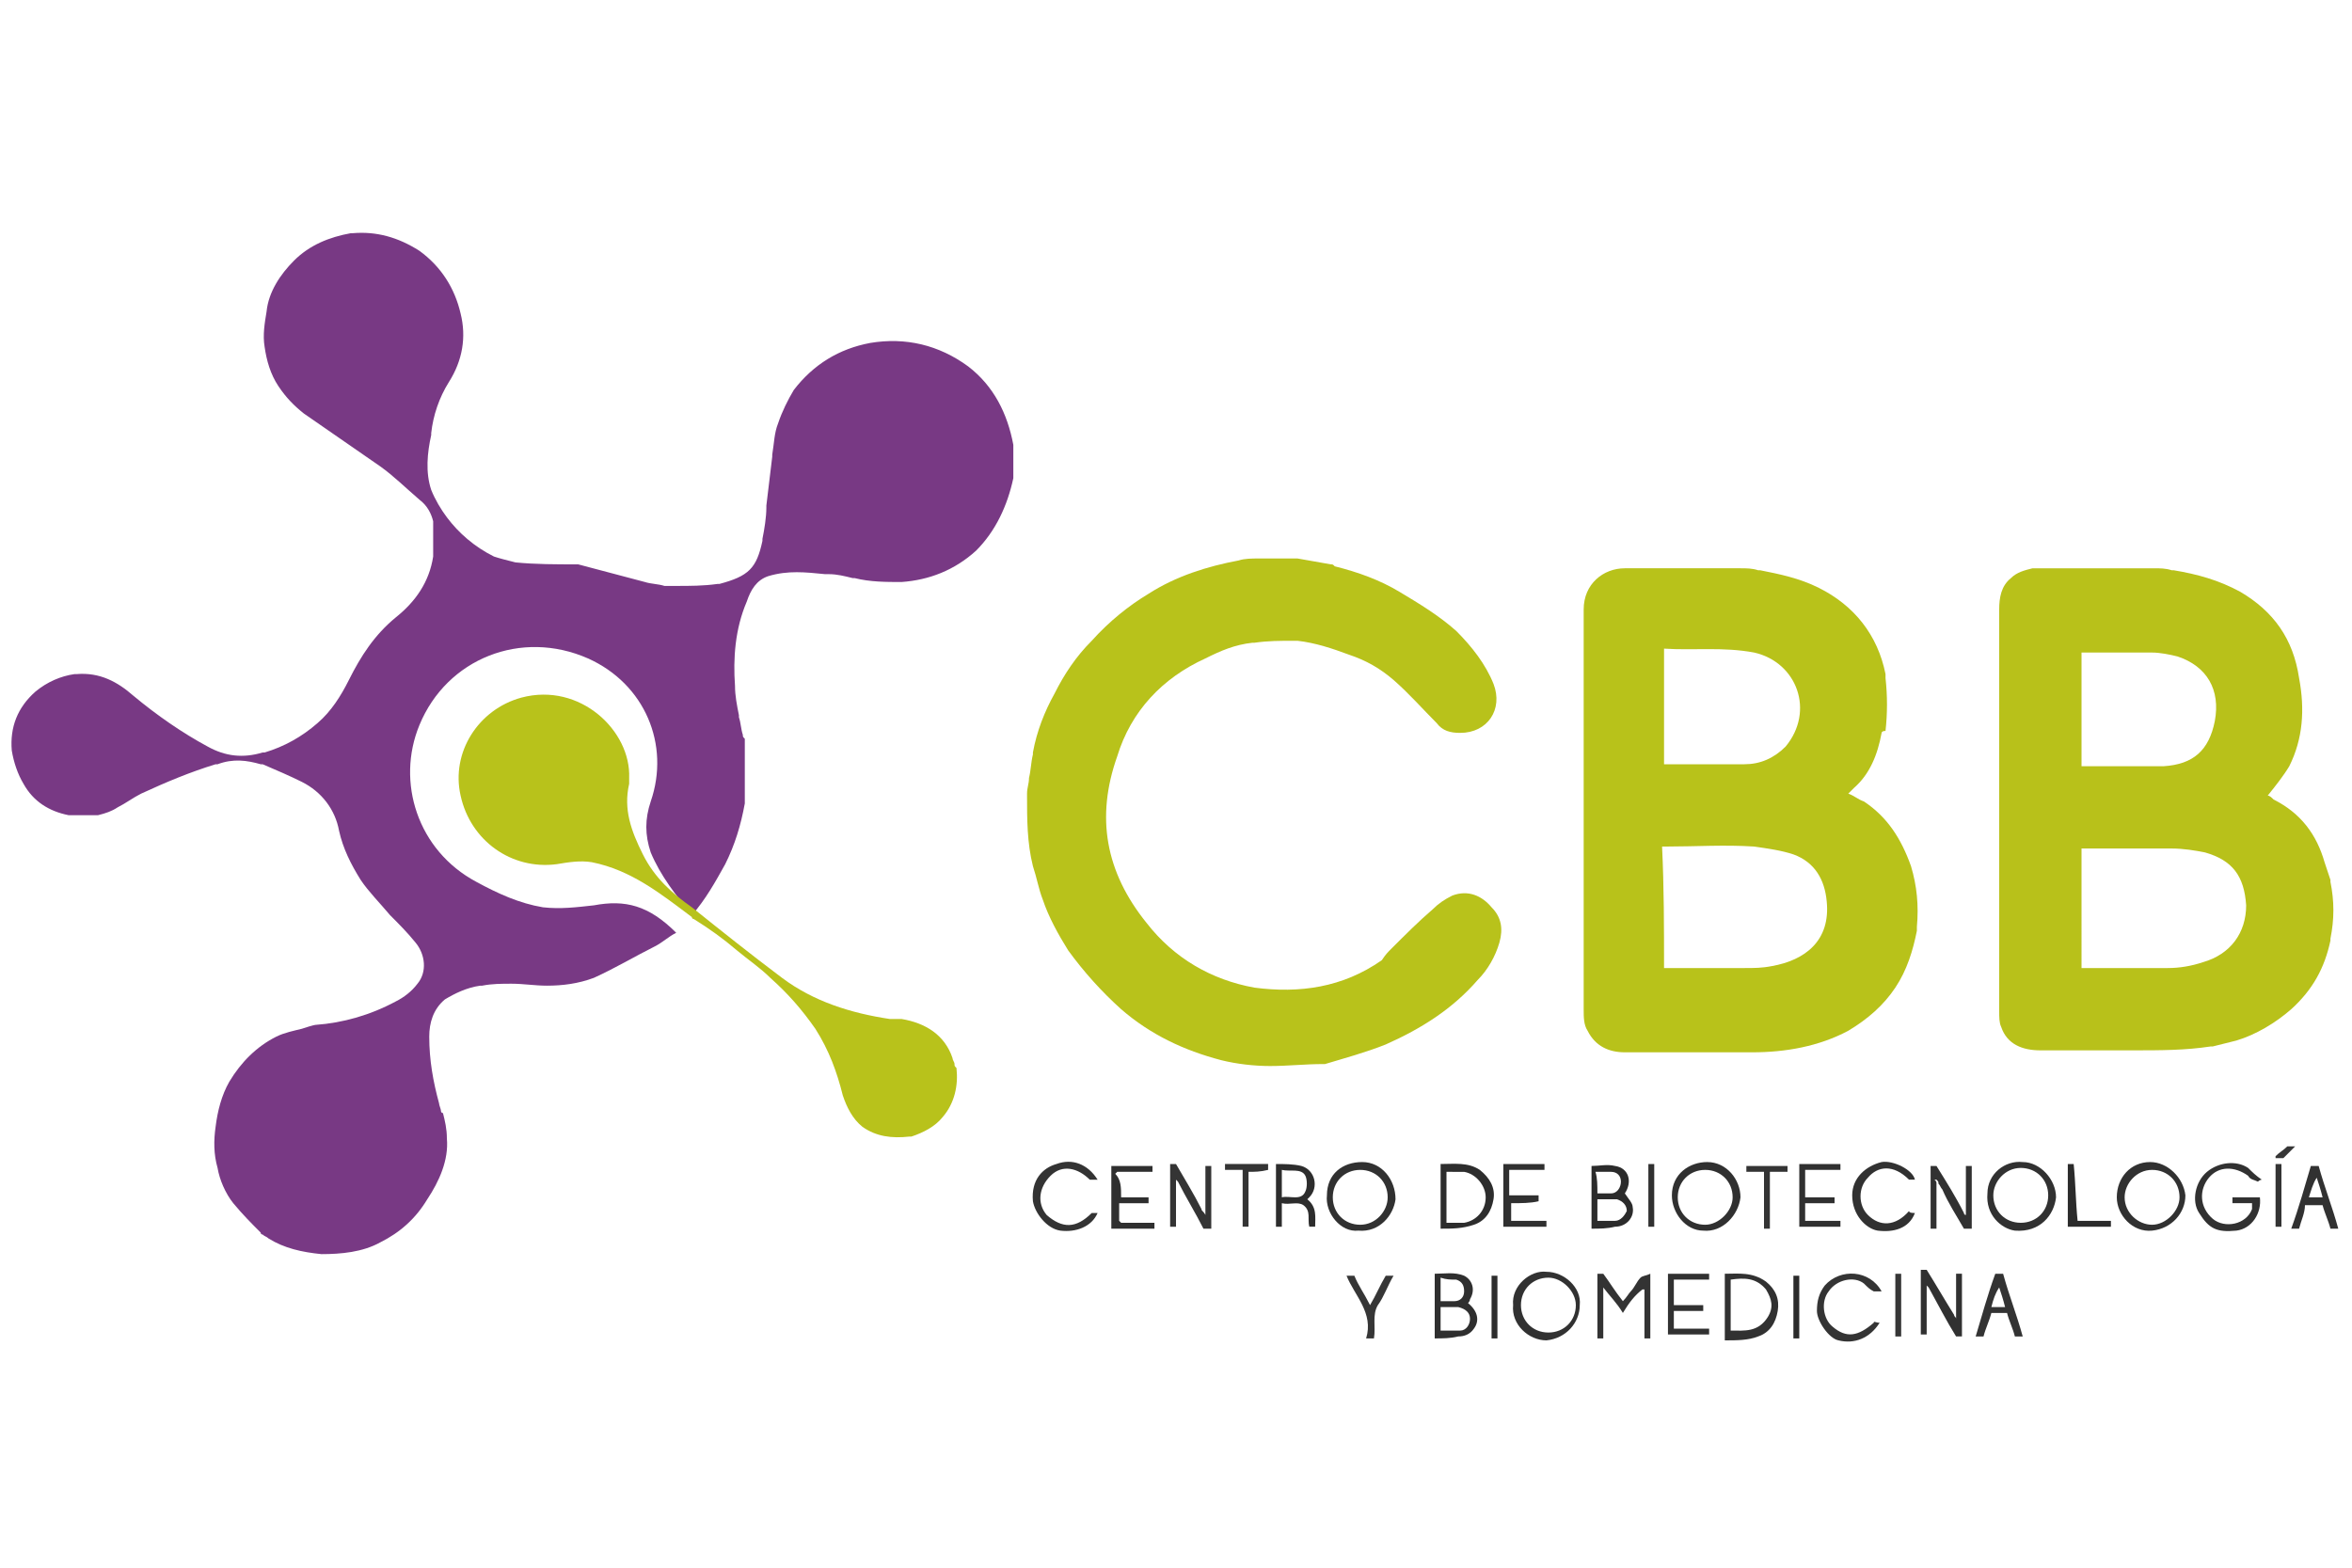
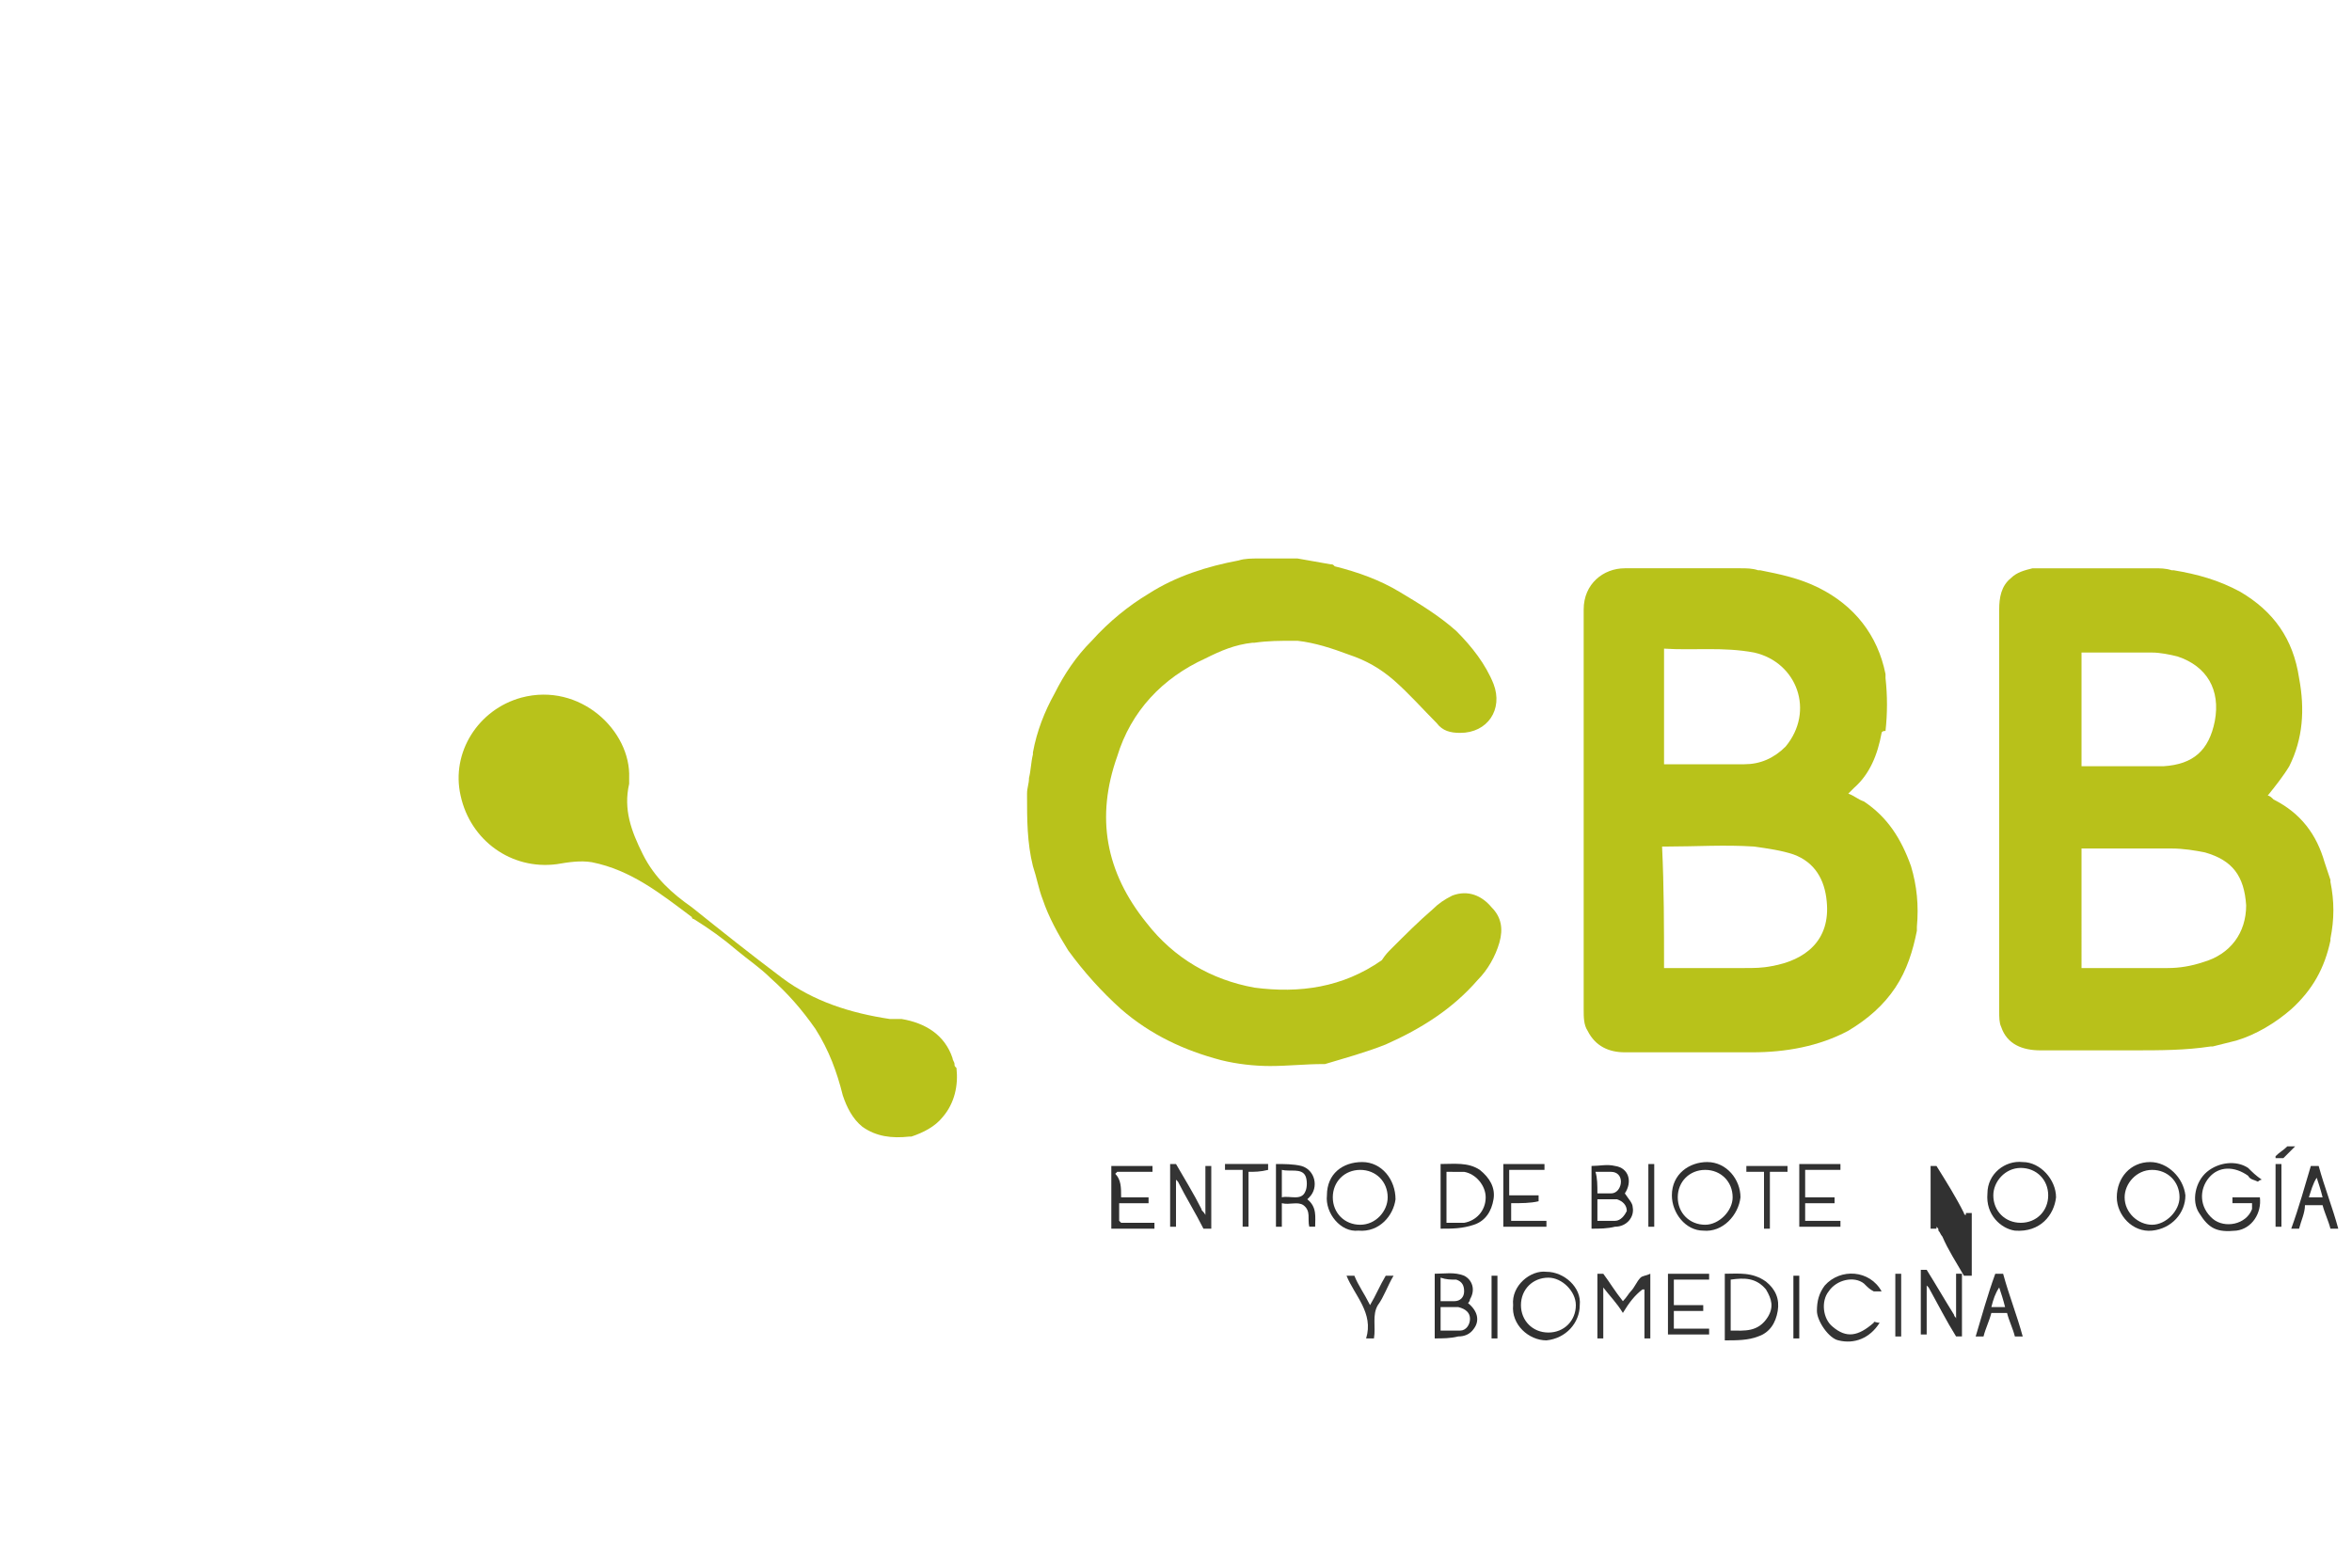
<svg xmlns="http://www.w3.org/2000/svg" x="0px" y="0px" viewBox="0 0 120 80" style="enable-background:new 0 0 120 80;" xml:space="preserve">
  <style type="text/css"> .st0{fill:#FEFEFE;} .st1{fill:#A8CC00;} .st2{fill:#336699;} .st3{fill:#FF1A2B;} .st4{fill:#14B6EF;} .st5{fill:#203D8A;} .st6{fill:#229FE7;} .st7{fill:#23A09B;} .st8{fill:#0B4B69;} .st9{fill:#878787;} .st10{fill:#EAA410;} .st11{fill:#E88116;} .st12{fill:#E55C1B;} .st13{fill:#E66819;} .st14{fill:#E5511D;} .st15{fill:#E88B14;} .st16{fill:#1B1A1D;} .st17{fill:#FFFFFF;} .st18{fill:#582F19;} .st19{opacity:0.8;} .st20{fill:#323535;} .st21{fill:#192D42;} .st22{fill:#6C2C88;} .st23{fill:#00A3B3;} .st24{fill:#FDFDFD;} .st25{fill:#272324;} .st26{fill:#636363;} .st27{fill:#23A3D8;} .st28{fill:#1E1E84;} .st29{fill:#783984;} .st30{fill:#B8C21A;} .st31{fill:#B8C11A;} .st32{fill:#B8C21B;} .st33{fill:#313131;} .st34{fill:#303030;} .st35{fill:#333333;} .st36{fill:#2F2F2F;} .st37{fill:#2B2B2B;} .st38{fill:#343434;} .st39{fill:#2D2D2D;} .st40{fill:#363636;} </style>
  <g id="Layer_1"> </g>
  <g id="Layer_2">
    <g>
-       <path class="st29" d="M16.1,52.3c1.4-0.1,2.8-0.5,4.1-1.2c0.4-0.2,0.8-0.5,1.1-0.9c0.5-0.6,0.4-1.5-0.1-2.1 c-0.4-0.5-0.9-1-1.3-1.4c-0.5-0.6-1.1-1.2-1.5-1.8c-0.5-0.8-0.9-1.6-1.1-2.5c-0.2-1.1-0.9-2-1.9-2.5c-0.6-0.3-1.3-0.6-2-0.9 c0,0-0.1,0-0.1,0c-0.7-0.2-1.4-0.3-2.2,0c0,0-0.1,0-0.1,0c-1.3,0.4-2.5,0.9-3.8,1.5c-0.4,0.2-0.8,0.5-1.2,0.7 c-0.3,0.2-0.6,0.3-1,0.4c0,0-0.1,0-0.1,0c-0.4,0-0.8,0-1.3,0c0,0-0.1,0-0.1,0c-1-0.2-1.8-0.7-2.3-1.6c-0.3-0.5-0.5-1.1-0.6-1.7 c-0.1-1.2,0.3-2.2,1.2-3c0.6-0.5,1.3-0.8,2-0.9c0,0,0.1,0,0.1,0c1.2-0.1,2.1,0.4,2.9,1.1c1.2,1,2.5,1.9,3.8,2.6 c0.9,0.5,1.8,0.6,2.8,0.3c0,0,0.1,0,0.1,0c1-0.3,1.9-0.8,2.7-1.5c0.7-0.6,1.2-1.4,1.6-2.2c0.6-1.2,1.3-2.3,2.4-3.2 c1-0.8,1.7-1.8,1.9-3.1c0,0,0-0.1,0-0.1c0-0.1,0-0.3,0-0.4c0-0.1,0-0.1,0-0.2c0-0.2,0-0.4,0-0.5c0-0.1,0-0.1,0-0.2 c0-0.1,0-0.2,0-0.3c0,0,0-0.1,0-0.1c-0.1-0.4-0.3-0.8-0.7-1.1c-0.7-0.6-1.3-1.2-2-1.7c-1.3-0.9-2.6-1.8-3.9-2.7 c-0.5-0.4-0.9-0.8-1.3-1.4c-0.4-0.6-0.6-1.3-0.7-2c-0.1-0.6,0-1.2,0.1-1.8c0.1-1,0.7-1.9,1.4-2.6c0.8-0.8,1.8-1.2,2.9-1.4 c0,0,0.1,0,0.1,0c1.2-0.1,2.3,0.2,3.4,0.9c1.1,0.8,1.8,1.9,2.1,3.2c0.3,1.2,0.1,2.4-0.6,3.5c-0.5,0.8-0.8,1.7-0.9,2.6 c0,0,0,0.1,0,0.1c-0.2,0.9-0.3,1.9,0,2.8c0.2,0.5,0.5,1,0.8,1.4c0.6,0.8,1.4,1.5,2.4,2c0.3,0.1,0.7,0.2,1.1,0.3 c1,0.1,2.1,0.1,3.1,0.1c0,0,0.1,0,0.1,0c1.1,0.3,2.3,0.6,3.4,0.9c0.3,0.1,0.7,0.1,1,0.2c0,0,0.1,0,0.1,0c0.1,0,0.3,0,0.4,0 c0,0,0.1,0,0.1,0c0.7,0,1.4,0,2.1-0.1c0,0,0.1,0,0.1,0c1.5-0.4,1.9-0.8,2.2-2.2c0,0,0-0.1,0-0.1c0.1-0.5,0.2-1.1,0.2-1.6 c0,0,0-0.1,0-0.1c0.1-0.8,0.2-1.7,0.3-2.5c0,0,0-0.1,0-0.1c0.1-0.6,0.1-1.1,0.3-1.6c0.2-0.6,0.5-1.2,0.8-1.7 c1-1.3,2.3-2.1,3.9-2.4c1.8-0.3,3.5,0.1,5,1.2c1.3,1,2,2.4,2.3,4c0,0,0,0.1,0,0.1c0,0.2,0,0.3,0,0.5c0,0.2,0,0.3,0,0.5 c0,0.2,0,0.3,0,0.5c0,0,0,0.1,0,0.1c-0.3,1.4-0.9,2.7-1.9,3.7c-1.1,1-2.4,1.5-3.8,1.6c-0.8,0-1.6,0-2.4-0.2c0,0-0.1,0-0.1,0 c-0.4-0.1-0.8-0.2-1.2-0.2c-0.1,0-0.1,0-0.2,0c-1-0.1-1.9-0.2-2.9,0.1c-0.6,0.2-0.9,0.7-1.1,1.3c-0.6,1.4-0.7,2.9-0.6,4.3 c0,0.5,0.1,1,0.2,1.5c0,0,0,0.1,0,0.1c0.1,0.3,0.1,0.6,0.2,0.9c0,0.1,0,0.1,0.1,0.2c0,0.1,0,0.2,0,0.3c0,0,0,0.1,0,0.1 c0,0.9,0,1.9,0,2.8c0,0,0,0.1,0,0.1c-0.2,1.1-0.5,2.1-1,3.1c-0.5,0.9-1,1.8-1.7,2.6c-0.8-1-1.6-2-2.1-3.2c-0.3-0.9-0.3-1.7,0-2.6 c1-2.9-0.3-6-3.2-7.3c-3.4-1.5-7.2,0-8.6,3.4c-1.2,2.9-0.1,6.4,2.9,8c1.1,0.6,2.2,1.1,3.4,1.3c0.9,0.1,1.7,0,2.6-0.1 c1.6-0.3,2.8,0,4.2,1.4c-0.4,0.2-0.7,0.5-1.1,0.7c-1,0.5-2,1.1-3.1,1.6c-0.8,0.3-1.6,0.4-2.4,0.4c-0.6,0-1.2-0.1-1.8-0.1 c-0.5,0-1,0-1.5,0.1c0,0-0.1,0-0.1,0c-0.7,0.1-1.3,0.4-1.8,0.7c-0.6,0.5-0.8,1.2-0.8,1.9c0,1.2,0.2,2.3,0.5,3.4 c0,0.1,0.1,0.3,0.1,0.4c0,0,0,0.1,0.1,0.1c0.1,0.4,0.2,0.8,0.2,1.3c0.1,1.1-0.4,2.2-1,3.1c-0.6,1-1.4,1.7-2.4,2.2 c-0.9,0.5-2,0.6-3,0.6c-1-0.1-1.9-0.3-2.7-0.8c-0.1-0.1-0.2-0.1-0.3-0.2c0,0-0.1,0-0.1-0.1c-0.5-0.5-0.9-0.9-1.4-1.5 c-0.4-0.5-0.7-1.2-0.8-1.8c-0.2-0.7-0.2-1.4-0.1-2.1c0.1-0.8,0.3-1.6,0.7-2.3c0.6-1,1.4-1.8,2.4-2.3c0.4-0.2,0.9-0.3,1.3-0.4 C16,52.3,16.1,52.3,16.1,52.3z" />
      <path class="st30" d="M96,37.4c-0.2,1.1-0.6,2.1-1.4,2.8c-0.1,0.1-0.2,0.2-0.3,0.3c0.3,0.1,0.5,0.3,0.8,0.4 c1.2,0.8,1.9,1.9,2.4,3.3c0.3,1,0.4,2,0.3,3.1c0,0.1,0,0.1,0,0.2c-0.2,1-0.5,2-1.1,2.9c-0.6,0.9-1.4,1.6-2.4,2.2 c-1.5,0.8-3.2,1.1-4.9,1.1c-2.2,0-4.4,0-6.5,0c-0.8,0-1.5-0.3-1.9-1.1c-0.2-0.3-0.2-0.7-0.2-1.1c0-6.8,0-13.6,0-20.4 c0-1.3,1-2.1,2.1-2.1c2,0,3.9,0,5.9,0c0.3,0,0.6,0,0.9,0.1c0,0,0.1,0,0.1,0c1,0.2,2,0.4,3,0.9c1.8,0.9,3,2.4,3.4,4.4 c0,0,0,0.1,0,0.1c0,0,0,0.1,0,0.1c0.1,0.9,0.1,1.8,0,2.7C96,37.3,96,37.4,96,37.4z M84.9,49.4c0.1,0,0.2,0,0.3,0 c1.3,0,2.5,0,3.8,0c0.5,0,0.9,0,1.4-0.1c1.7-0.3,3-1.3,2.8-3.3c-0.1-1.1-0.6-2-1.7-2.4c-0.6-0.2-1.3-0.3-2-0.4c-1.5-0.1-3,0-4.5,0 c-0.1,0-0.1,0-0.2,0C84.9,45.3,84.9,47.3,84.9,49.4z M84.9,33.1c0,2,0,3.9,0,5.9c0,0,0.1,0,0.1,0c1.3,0,2.7,0,4,0 c0.8,0,1.5-0.3,2.1-0.9c1.5-1.8,0.6-4.3-1.6-4.8C87.9,33,86.4,33.2,84.9,33.1z" />
      <path class="st31" d="M118.9,48c-0.3,1.4-0.9,2.5-2,3.5c-0.8,0.7-1.8,1.3-2.8,1.6c-0.4,0.1-0.8,0.2-1.2,0.3c0,0-0.1,0-0.1,0 c-1.3,0.2-2.6,0.2-4,0.2c-1.6,0-3.2,0-4.7,0c-0.9,0-1.7-0.3-2-1.2c-0.1-0.2-0.1-0.5-0.1-0.8c0-0.7,0-1.5,0-2.2 c0-6.1,0-12.2,0-18.3c0-0.6,0.1-1.2,0.6-1.6c0.3-0.3,0.7-0.4,1.1-0.5c0.1,0,0.2,0,0.3,0c2,0,3.9,0,5.9,0c0.3,0,0.6,0,0.9,0.1 c0,0,0.1,0,0.1,0c1.2,0.2,2.3,0.5,3.4,1.1c1.7,1,2.7,2.4,3,4.4c0.3,1.6,0.2,3.1-0.5,4.5c-0.3,0.5-0.7,1-1.1,1.5 c0.1,0,0.2,0.1,0.3,0.2c1.4,0.7,2.2,1.8,2.6,3.2c0.1,0.3,0.2,0.6,0.3,0.9c0,0,0,0.1,0,0.1c0.2,1,0.2,1.9,0,2.9 C118.9,47.9,118.9,48,118.9,48z M106.2,49.4c0.1,0,0.2,0,0.2,0c1.4,0,2.8,0,4.2,0c0.6,0,1.2-0.1,1.8-0.3c1.4-0.4,2.2-1.5,2.2-2.9 c-0.1-1.5-0.7-2.3-2.1-2.7c-0.5-0.1-1.1-0.2-1.7-0.2c-1.5,0-3,0-4.4,0c-0.1,0-0.1,0-0.2,0C106.2,45.3,106.2,47.3,106.2,49.4z M106.2,39.1c1.3,0,2.5,0,3.8,0c0.1,0,0.3,0,0.4,0c1.5-0.1,2.3-0.8,2.6-2.3c0.3-1.6-0.4-2.8-1.9-3.3c-0.4-0.1-0.9-0.2-1.3-0.2 c-1.1,0-2.3,0-3.4,0c-0.1,0-0.1,0-0.2,0C106.2,35.1,106.2,37.1,106.2,39.1z" />
      <path class="st32" d="M71,48.4c0.7-0.7,1.4-1.4,2.1-2c0.3-0.3,0.6-0.5,1-0.7c0.8-0.3,1.5,0,2,0.6c0.5,0.5,0.6,1.1,0.4,1.8 c-0.2,0.7-0.6,1.4-1.1,1.9c-1.3,1.5-2.9,2.5-4.7,3.3c-1,0.4-2.1,0.7-3.1,1c0,0-0.1,0-0.1,0c-0.9,0-1.8,0.1-2.7,0.1 c-0.8,0-1.7-0.1-2.5-0.3c-1.9-0.5-3.6-1.3-5.1-2.6c-1-0.9-1.9-1.9-2.7-3c-0.5-0.8-1-1.7-1.3-2.6c-0.2-0.5-0.3-1.1-0.5-1.7 c-0.3-1.2-0.3-2.4-0.3-3.6c0,0,0-0.1,0-0.1c0-0.3,0.1-0.5,0.1-0.8c0.1-0.4,0.1-0.8,0.2-1.2c0,0,0-0.1,0-0.1c0.2-1.1,0.6-2.1,1.1-3 c0.5-1,1.1-1.9,1.9-2.7c0.9-1,1.9-1.8,2.9-2.4c1.4-0.9,3-1.4,4.6-1.7c0.3-0.1,0.7-0.1,1-0.1c0.1,0,0.1,0,0.2,0c0.6,0,1.1,0,1.7,0 c0,0,0.1,0,0.1,0c0.6,0.1,1.1,0.2,1.7,0.3c0.1,0,0.1,0,0.2,0.1c1.2,0.3,2.3,0.7,3.3,1.3c1,0.6,2,1.2,2.9,2 c0.8,0.8,1.5,1.7,1.9,2.7c0.5,1.3-0.3,2.5-1.7,2.5c-0.5,0-0.9-0.1-1.2-0.5c-0.7-0.7-1.4-1.5-2.2-2.2c-0.7-0.6-1.4-1-2.3-1.3 c-0.8-0.3-1.7-0.6-2.6-0.7c0,0-0.1,0-0.1,0c0,0-0.1,0-0.1,0c-0.7,0-1.3,0-2,0.1c0,0-0.1,0-0.1,0c-0.9,0.1-1.6,0.4-2.4,0.8 c-2.2,1-3.8,2.7-4.5,5c-1.1,3.1-0.6,5.9,1.5,8.5c1.4,1.8,3.3,2.9,5.5,3.3c2.3,0.3,4.5,0,6.5-1.4C70.7,48.7,70.8,48.6,71,48.4 C70.9,48.5,70.9,48.5,71,48.4z" />
      <path class="st32" d="M46,52c1.2,0.2,2.2,0.8,2.6,2c0,0.1,0.1,0.2,0.1,0.3c0,0.1,0,0.1,0.1,0.2c0.1,0.9-0.1,1.8-0.7,2.5 c-0.4,0.5-1,0.8-1.6,1c0,0-0.1,0-0.1,0c-0.9,0.1-1.7,0-2.4-0.5c-0.5-0.4-0.8-1-1-1.6c-0.3-1.2-0.7-2.3-1.4-3.4 c-0.7-1-1.4-1.8-2.3-2.6c-0.5-0.5-1.1-0.9-1.7-1.4c-0.7-0.6-1.4-1.1-2.2-1.6c0,0-0.1,0-0.1-0.1c-1.6-1.2-3.1-2.4-5.1-2.8 c-0.6-0.1-1.2,0-1.8,0.1c-2.3,0.3-4.4-1.2-4.9-3.5c-0.5-2.2,0.9-4.4,3.1-5c3-0.8,5.6,1.7,5.5,4.1c0,0.1,0,0.2,0,0.3 c-0.3,1.3,0.1,2.4,0.7,3.6c0.6,1.2,1.5,2,2.5,2.7c1.5,1.2,3,2.4,4.6,3.6c1.6,1.2,3.5,1.8,5.5,2.1c0.1,0,0.3,0,0.4,0 C45.9,52,45.9,52,46,52z" />
      <path class="st33" d="M115.2,60.3c-0.2-0.1-0.4-0.1-0.5-0.3c-0.7-0.5-1.5-0.5-2,0.1c-0.5,0.6-0.5,1.5,0.2,2.1 c0.6,0.5,1.7,0.3,2-0.5c0-0.1,0-0.1,0-0.3c-0.4,0-0.7,0-1,0c0-0.1,0-0.2,0-0.3c0.5,0,0.9,0,1.4,0c0.1,0.8-0.4,1.6-1.2,1.7 c-1,0.1-1.4-0.1-1.9-0.9c-0.4-0.6-0.2-1.6,0.4-2.1c0.6-0.5,1.5-0.6,2.1-0.2c0.2,0.2,0.4,0.4,0.7,0.6 C115.3,60.2,115.2,60.3,115.2,60.3z" />
      <path class="st33" d="M108,61.1c0-1,0.7-1.8,1.7-1.8c0.9,0,1.7,0.8,1.8,1.7c0,0.9-0.7,1.7-1.7,1.8C108.8,62.9,108,62,108,61.1z M111.2,61.1c0-0.8-0.6-1.4-1.4-1.4c-0.8,0-1.4,0.7-1.4,1.4c0,0.8,0.7,1.4,1.4,1.4C110.5,62.5,111.2,61.8,111.2,61.1z" />
      <path class="st33" d="M77.2,66.6c-0.1-1,0.9-1.8,1.7-1.7c0.9,0,1.8,0.8,1.7,1.7c0,0.9-0.7,1.7-1.7,1.8 C78,68.4,77.1,67.6,77.2,66.6z M79,65.2c-0.8,0-1.4,0.6-1.4,1.4c0,0.8,0.6,1.4,1.4,1.4c0.8,0,1.4-0.6,1.4-1.4 C80.4,65.9,79.7,65.2,79,65.2z" />
      <path class="st33" d="M69.3,62.8c-0.9,0.1-1.7-0.9-1.6-1.8c0-1.1,0.8-1.7,1.8-1.7c1,0,1.7,0.9,1.7,1.9 C71.1,62,70.4,62.9,69.3,62.8z M70.8,61.1c0-0.8-0.6-1.4-1.4-1.4c-0.8,0-1.4,0.6-1.4,1.4c0,0.8,0.6,1.4,1.4,1.4 C70.2,62.5,70.8,61.8,70.8,61.1z" />
      <path class="st33" d="M101.4,60.9c0-1,0.9-1.7,1.8-1.6c0.9,0,1.7,0.9,1.7,1.8c-0.1,0.9-0.8,1.8-2.1,1.7 C102.1,62.7,101.3,62,101.4,60.9z M101.7,61c0,0.8,0.6,1.4,1.4,1.4c0.8,0,1.4-0.6,1.4-1.4c0-0.8-0.6-1.4-1.4-1.4 C102.3,59.6,101.7,60.3,101.7,61z" />
      <path class="st34" d="M86.9,62.8c-0.9,0-1.6-0.9-1.6-1.8c0-1.1,0.9-1.7,1.8-1.7c1,0,1.7,0.9,1.7,1.8C88.7,62,87.9,62.9,86.9,62.8z M88.4,61.1c0-0.8-0.6-1.4-1.4-1.4c-0.8,0-1.4,0.6-1.4,1.4c0,0.8,0.6,1.4,1.4,1.4C87.7,62.5,88.4,61.8,88.4,61.1z" />
      <path class="st35" d="M82.8,67c-0.3-0.5-0.7-0.9-1-1.3c0,0.9,0,1.7,0,2.6c-0.1,0-0.2,0-0.3,0c0-1.1,0-2.2,0-3.3c0.1,0,0.2,0,0.3,0 c0.3,0.4,0.6,0.9,1,1.4c0.2-0.2,0.3-0.4,0.4-0.5c0.2-0.2,0.3-0.5,0.5-0.7c0.1-0.1,0.3-0.1,0.5-0.2c0,1.2,0,2.2,0,3.3 c-0.1,0-0.2,0-0.3,0c0-0.9,0-1.7,0-2.5c0,0,0,0-0.1,0C83.4,66.1,83.1,66.5,82.8,67z" />
      <path class="st36" d="M73.2,68.3c0-1.1,0-2.2,0-3.3c0.5,0,1-0.1,1.5,0.1c0.4,0.2,0.6,0.7,0.3,1.2c0,0.1-0.1,0.2-0.1,0.2 c0.5,0.4,0.6,0.9,0.3,1.3c-0.2,0.3-0.5,0.4-0.8,0.4C74,68.3,73.6,68.3,73.2,68.3z M73.5,67.9c0.3,0,0.7,0,1,0 c0.3,0,0.5-0.3,0.5-0.6c0-0.3-0.2-0.5-0.6-0.6c-0.3,0-0.6,0-0.9,0C73.5,67.2,73.5,67.5,73.5,67.9z M73.5,66.4c0.2,0,0.5,0,0.7,0 c0.3,0,0.5-0.2,0.5-0.5c0-0.3-0.1-0.5-0.4-0.6c-0.3,0-0.5,0-0.8-0.1C73.5,65.7,73.5,66,73.5,66.4z" />
      <path class="st37" d="M81.2,62.7c0-1.1,0-2.1,0-3.2c0.4,0,0.8-0.1,1.2,0c0.7,0.1,0.9,0.8,0.5,1.4c0.2,0.3,0.4,0.5,0.4,0.7 c0.1,0.5-0.3,1-0.9,1C82,62.7,81.6,62.7,81.2,62.7z M81.5,62.3c0.3,0,0.6,0,0.9,0c0.3,0,0.5-0.3,0.6-0.5c0-0.3-0.2-0.5-0.5-0.6 c-0.3,0-0.6,0-1,0C81.5,61.6,81.5,62,81.5,62.3z M81.5,60.9c0.2,0,0.3,0,0.4,0c0.1,0,0.2,0,0.3,0c0.3,0,0.5-0.3,0.5-0.6 c0-0.3-0.2-0.5-0.5-0.5c-0.2,0-0.5,0-0.8,0C81.5,60.1,81.5,60.5,81.5,60.9z" />
      <path class="st33" d="M99.8,67.3c0-0.8,0-1.5,0-2.3c0.1,0,0.2,0,0.3,0c0,1.1,0,2.1,0,3.2c-0.1,0-0.2,0-0.3,0 c-0.5-0.8-0.9-1.6-1.4-2.5c0,0,0,0-0.1-0.1c0,0,0,0.1,0,0.1c0,0.8,0,1.6,0,2.4c-0.1,0-0.2,0-0.3,0c0-1.1,0-2.2,0-3.3 c0.1,0,0.2,0,0.3,0c0.5,0.8,0.9,1.5,1.4,2.3c0,0.1,0.1,0.1,0.1,0.2C99.8,67.4,99.8,67.4,99.8,67.3z" />
      <path class="st38" d="M61.5,61.7c0-0.7,0-1.5,0-2.2c0.1,0,0.2,0,0.3,0c0,1.1,0,2.1,0,3.2c-0.1,0-0.2,0-0.4,0 c-0.4-0.8-0.9-1.6-1.3-2.4c0,0-0.1-0.1-0.1-0.1c0,0,0,0,0,0c0,0,0,0.1,0,0.1c0,0.8,0,1.6,0,2.3c-0.1,0-0.2,0-0.3,0 c0-1.1,0-2.2,0-3.2c0.1,0,0.2,0,0.3,0c0.4,0.7,0.9,1.5,1.3,2.3c0,0.1,0.1,0.1,0.2,0.3C61.5,61.8,61.5,61.8,61.5,61.7z" />
-       <path class="st33" d="M98.8,60.4c0,0.8,0,1.5,0,2.3c-0.1,0-0.2,0-0.3,0c0-1.1,0-2.2,0-3.2c0.1,0,0.2,0,0.3,0 c0.5,0.8,1,1.6,1.4,2.4c0,0,0,0.1,0.1,0.1c0-0.1,0-0.1,0-0.1c0-0.8,0-1.6,0-2.4c0.1,0,0.2,0,0.3,0c0,1.1,0,2.2,0,3.2 c-0.1,0-0.2,0-0.4,0c-0.4-0.7-0.8-1.3-1.1-2c-0.1-0.1-0.1-0.2-0.2-0.3c0-0.1,0-0.1-0.1-0.2c0,0,0,0-0.1,0 C98.8,60.3,98.8,60.3,98.8,60.4z" />
+       <path class="st33" d="M98.8,60.4c0,0.8,0,1.5,0,2.3c-0.1,0-0.2,0-0.3,0c0-1.1,0-2.2,0-3.2c0.1,0,0.2,0,0.3,0 c0.5,0.8,1,1.6,1.4,2.4c0,0,0,0.1,0.1,0.1c0-0.1,0-0.1,0-0.1c0.1,0,0.2,0,0.3,0c0,1.1,0,2.2,0,3.2 c-0.1,0-0.2,0-0.4,0c-0.4-0.7-0.8-1.3-1.1-2c-0.1-0.1-0.1-0.2-0.2-0.3c0-0.1,0-0.1-0.1-0.2c0,0,0,0-0.1,0 C98.8,60.3,98.8,60.3,98.8,60.4z" />
      <path class="st33" d="M88,65c0.7,0,1.4-0.1,2.1,0.4c0.5,0.4,0.7,0.9,0.6,1.5c-0.1,0.6-0.4,1.1-1,1.3c-0.5,0.2-1.1,0.2-1.7,0.2 C88,67.2,88,66.1,88,65z M88.3,67.9c0.7,0,1.4,0.1,1.9-0.7c0.3-0.5,0.2-0.9-0.1-1.4c-0.5-0.6-1.1-0.6-1.8-0.5 C88.3,66.2,88.3,67.1,88.3,67.9z" />
      <path class="st39" d="M73.5,62.7c0-1.2,0-2.2,0-3.3c0.7,0,1.4-0.1,2,0.3c0.5,0.4,0.8,0.9,0.7,1.5c-0.1,0.6-0.4,1.1-1,1.3 C74.6,62.7,74.1,62.7,73.5,62.7z M73.8,59.8c0,0.9,0,1.7,0,2.6c0.3,0,0.6,0,0.9,0c0.6-0.1,1.1-0.6,1.1-1.3c0-0.6-0.5-1.2-1.1-1.3 C74.4,59.8,74.1,59.8,73.8,59.8z" />
-       <path class="st33" d="M97.7,61.9c-0.3,0.8-1.1,1-1.9,0.9c-0.6-0.1-1.3-0.8-1.3-1.8c0-0.9,0.7-1.5,1.5-1.7c0.6-0.1,1.6,0.4,1.7,0.9 c-0.1,0-0.2,0-0.3,0c-0.8-0.8-1.6-0.7-2.1-0.1c-0.5,0.5-0.5,1.4,0,1.9c0.6,0.6,1.4,0.6,2.1-0.2C97.4,61.9,97.6,61.9,97.7,61.9z" />
      <path class="st38" d="M95.9,67.5c-0.5,0.8-1.3,1.1-2.1,0.9c-0.5-0.1-1.1-1-1.1-1.5c0-0.5,0.1-0.9,0.4-1.3c0.8-0.9,2.3-0.8,2.9,0.3 c-0.1,0-0.2,0-0.4,0c-0.2-0.1-0.3-0.2-0.5-0.4c-0.5-0.4-1.4-0.2-1.8,0.4c-0.4,0.5-0.3,1.4,0.2,1.8c0.7,0.6,1.3,0.5,2.1-0.2 C95.6,67.4,95.7,67.5,95.9,67.5z" />
-       <path class="st35" d="M55.7,61.9c0.1,0,0.2,0,0.3,0c-0.3,0.7-1.1,1-1.9,0.9c-0.7-0.1-1.3-0.9-1.4-1.5c-0.1-1.1,0.5-1.7,1.2-1.9 c0.8-0.3,1.6,0,2.1,0.8c-0.1,0-0.3,0-0.4,0c-0.6-0.6-1.4-0.8-2-0.2c-0.6,0.6-0.7,1.4-0.2,2C54.2,62.7,54.9,62.7,55.7,61.9z" />
      <path class="st33" d="M85.1,65c0.7,0,1.4,0,2.1,0c0,0.1,0,0.2,0,0.3c-0.6,0-1.2,0-1.8,0c0,0.5,0,0.9,0,1.3c0.5,0,1,0,1.5,0 c0,0.1,0,0.2,0,0.3c-0.5,0-1,0-1.5,0c0,0.3,0,0.6,0,0.9c0.6,0,1.2,0,1.8,0c0,0.1,0,0.2,0,0.3c-0.7,0-1.4,0-2.1,0 C85.1,67.2,85.1,66.1,85.1,65z" />
      <path class="st34" d="M77.1,61.4c0,0.3,0,0.6,0,0.9c0.6,0,1.2,0,1.8,0c0,0.1,0,0.2,0,0.3c-0.7,0-1.4,0-2.2,0c0-1.1,0-2.1,0-3.2 c0.7,0,1.4,0,2.1,0c0,0.1,0,0.2,0,0.3c-0.6,0-1.2,0-1.8,0c0,0.4,0,0.9,0,1.3c0.5,0,1,0,1.5,0c0,0.1,0,0.2,0,0.3 C78.1,61.4,77.6,61.4,77.1,61.4z" />
      <path class="st34" d="M92.1,61.1c0.5,0,1,0,1.5,0c0,0.1,0,0.2,0,0.3c-0.5,0-1,0-1.5,0c0,0.3,0,0.6,0,0.9c0.6,0,1.2,0,1.8,0 c0,0.1,0,0.2,0,0.3c-0.7,0-1.4,0-2.1,0c0-1.1,0-2.1,0-3.2c0.7,0,1.4,0,2.1,0c0,0.1,0,0.2,0,0.3c-0.6,0-1.2,0-1.8,0 C92.1,60.2,92.1,60.6,92.1,61.1z" />
      <path class="st36" d="M57.2,61.1c0.5,0,0.9,0,1.4,0c0,0.1,0,0.2,0,0.3c-0.5,0-1,0-1.5,0c0,0.3,0,0.6,0,0.9c0,0,0,0,0.1,0.1 c0.6,0,1.1,0,1.7,0c0,0.1,0,0.2,0,0.3c-0.7,0-1.4,0-2.2,0c0-1.1,0-2.1,0-3.2c0.7,0,1.4,0,2.1,0c0,0.1,0,0.2,0,0.3 c-0.6,0-1.2,0-1.8,0c0,0,0,0-0.1,0.1C57.2,60.2,57.2,60.6,57.2,61.1C57.2,61,57.2,61.1,57.2,61.1z" />
      <path class="st35" d="M101.8,65c0.1,0,0.2,0,0.4,0c0.3,1.1,0.7,2.1,1,3.2c-0.1,0-0.3,0-0.4,0c-0.1-0.4-0.3-0.8-0.4-1.2 c-0.3,0-0.5,0-0.8,0c-0.1,0.4-0.3,0.8-0.4,1.2c-0.1,0-0.3,0-0.4,0C101.1,67.2,101.4,66.1,101.8,65z M102,65.7 C102,65.7,101.9,65.7,102,65.7c-0.2,0.3-0.3,0.6-0.4,1c0.2,0,0.4,0,0.7,0C102.2,66.3,102.1,66,102,65.7z" />
      <path class="st33" d="M117.3,62.7c-0.1,0-0.2,0-0.4,0c0.4-1.1,0.7-2.2,1-3.2c0.2,0,0.3,0,0.4,0c0.3,1.1,0.7,2.1,1,3.2 c-0.1,0-0.3,0-0.4,0c-0.1-0.4-0.3-0.8-0.4-1.2c-0.3,0-0.6,0-0.9,0C117.6,61.9,117.4,62.3,117.3,62.7z M118.2,60.1 C118.2,60.1,118.2,60.1,118.2,60.1c-0.2,0.3-0.3,0.7-0.4,1c0.2,0,0.4,0,0.7,0C118.4,60.7,118.3,60.4,118.2,60.1z" />
      <path class="st39" d="M65.4,61.4c0,0.4,0,0.8,0,1.2c-0.1,0-0.2,0-0.3,0c0-1.1,0-2.1,0-3.2c0.4,0,0.9,0,1.3,0.1 c0.7,0.2,0.9,1.1,0.4,1.6c0,0-0.1,0.1-0.1,0.1c0.5,0.4,0.4,0.9,0.4,1.4c-0.1,0-0.2,0-0.3,0c-0.1-0.4,0.1-0.8-0.3-1.1 C66.2,61.3,65.8,61.5,65.4,61.4z M65.4,59.7c0,0.5,0,0.9,0,1.4c0.4-0.1,1,0.2,1.2-0.3c0.1-0.2,0.1-0.6,0-0.8 C66.4,59.6,65.8,59.8,65.4,59.7z" />
      <path class="st40" d="M70.1,68.3c-0.1,0-0.2,0-0.4,0c0.4-1.3-0.6-2.2-1-3.2c0.2,0,0.3,0,0.4,0c0.2,0.5,0.5,0.9,0.8,1.5 c0.3-0.5,0.5-1,0.8-1.5c0.1,0,0.3,0,0.4,0c-0.3,0.5-0.5,1.1-0.8,1.5C70,67.1,70.2,67.7,70.1,68.3z" />
      <path class="st38" d="M90.3,62.7c-0.1,0-0.2,0-0.3,0c0-1,0-1.9,0-2.9c-0.3,0-0.6,0-0.9,0c0-0.1,0-0.2,0-0.3c0.7,0,1.4,0,2.1,0 c0,0.1,0,0.2,0,0.3c-0.3,0-0.6,0-0.9,0C90.3,60.7,90.3,61.7,90.3,62.7z" />
      <path class="st38" d="M63.7,59.8c0,0.9,0,1.9,0,2.8c-0.1,0-0.2,0-0.3,0c0-1,0-1.9,0-2.9c-0.3,0-0.6,0-0.9,0c0-0.1,0-0.2,0-0.3 c0.7,0,1.4,0,2.2,0c0,0.1,0,0.2,0,0.3C64.3,59.8,64,59.8,63.7,59.8C63.7,59.8,63.7,59.8,63.7,59.8z" />
-       <path class="st37" d="M106,62.3c0.6,0,1.1,0,1.7,0c0,0.1,0,0.2,0,0.3c-0.7,0-1.4,0-2.2,0c0-1.1,0-2.1,0-3.2c0.1,0,0.2,0,0.3,0 C105.9,60.4,105.9,61.3,106,62.3C105.9,62.3,106,62.3,106,62.3z" />
      <path class="st40" d="M96.7,65c0.1,0,0.2,0,0.3,0c0,1.1,0,2.1,0,3.2c-0.1,0-0.2,0-0.3,0C96.7,67.2,96.7,66.1,96.7,65z" />
      <path class="st39" d="M76.4,68.3c-0.1,0-0.2,0-0.3,0c0-1.1,0-2.2,0-3.2c0.1,0,0.2,0,0.3,0C76.4,66.1,76.4,67.2,76.4,68.3z" />
      <path class="st37" d="M91.8,68.3c-0.1,0-0.2,0-0.3,0c0-1.1,0-2.1,0-3.2c0.1,0,0.2,0,0.3,0C91.8,66.1,91.8,67.2,91.8,68.3z" />
      <path class="st33" d="M84.1,59.4c0.1,0,0.2,0,0.3,0c0,1.1,0,2.1,0,3.2c-0.1,0-0.2,0-0.3,0C84.1,61.6,84.1,60.5,84.1,59.4z" />
      <path class="st38" d="M116.1,59.4c0.1,0,0.2,0,0.3,0c0,1.1,0,2.1,0,3.2c-0.1,0-0.2,0-0.3,0C116.1,61.6,116.1,60.5,116.1,59.4z" />
      <path class="st40" d="M116.5,59.1c-0.1,0-0.3,0-0.4,0c0,0,0,0,0-0.1c0.2-0.2,0.4-0.3,0.6-0.5c0.1,0,0.2,0,0.4,0 C116.9,58.7,116.7,58.9,116.5,59.1z" />
    </g>
  </g>
</svg>